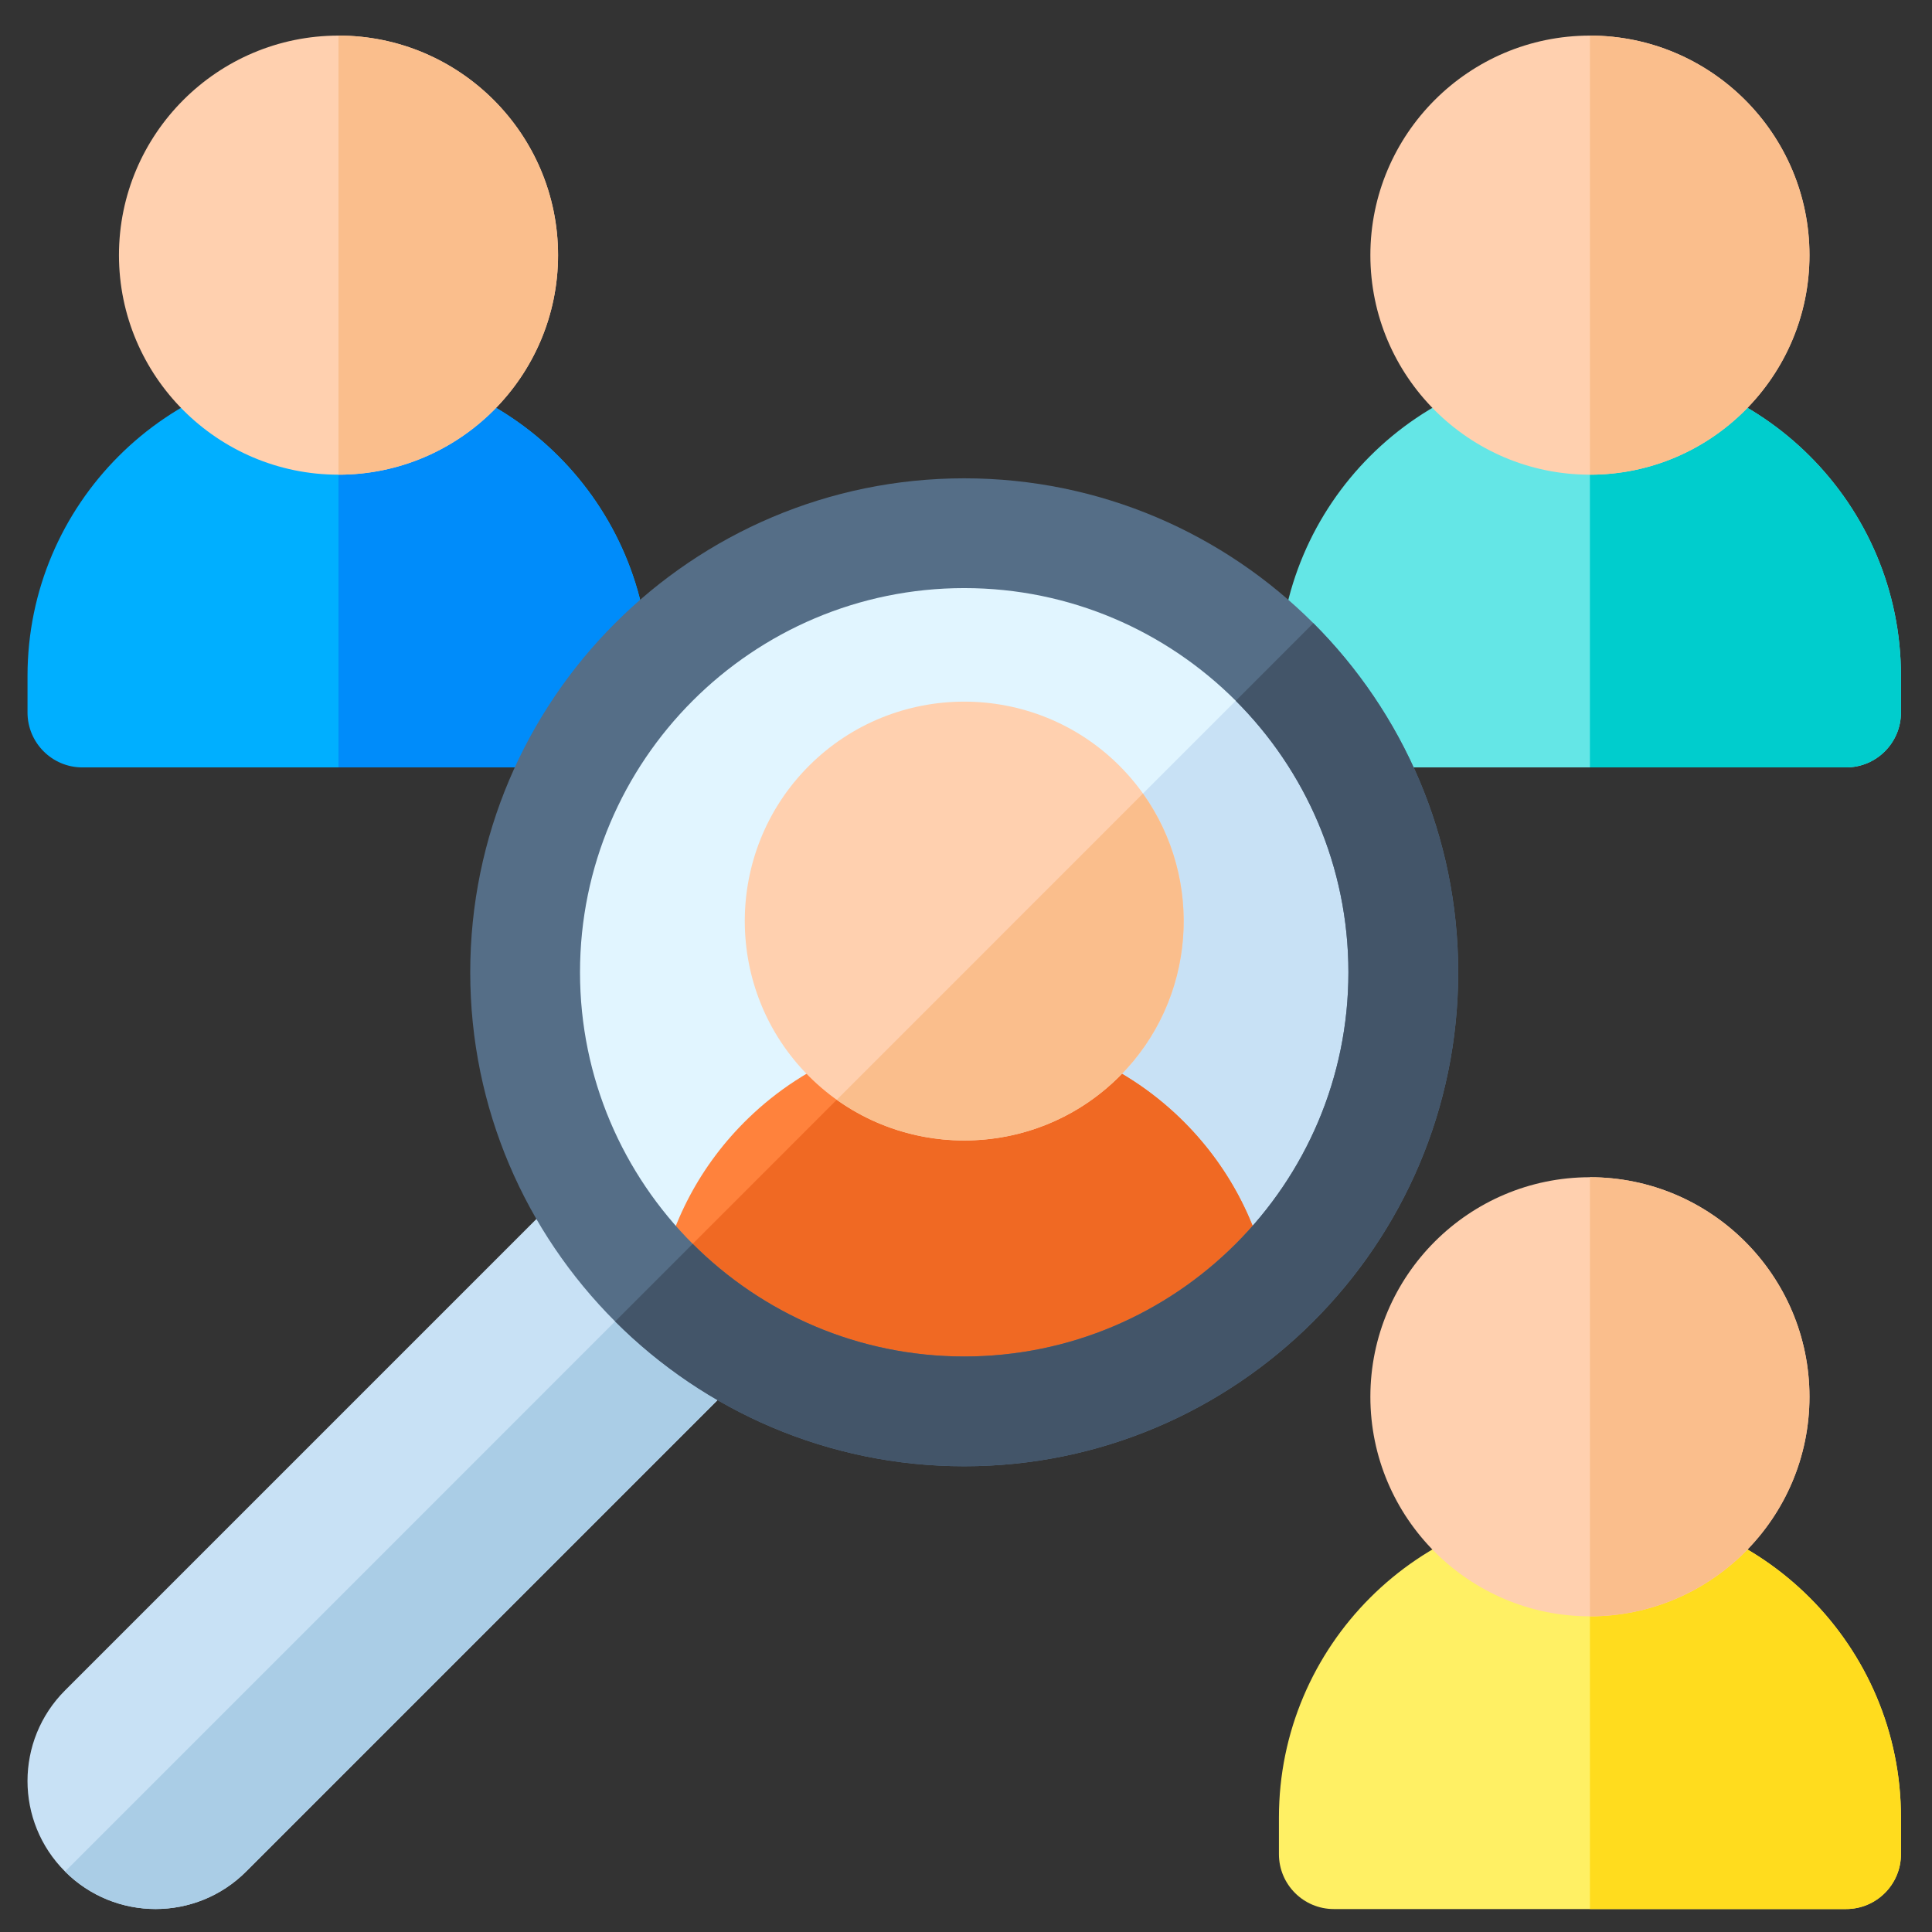
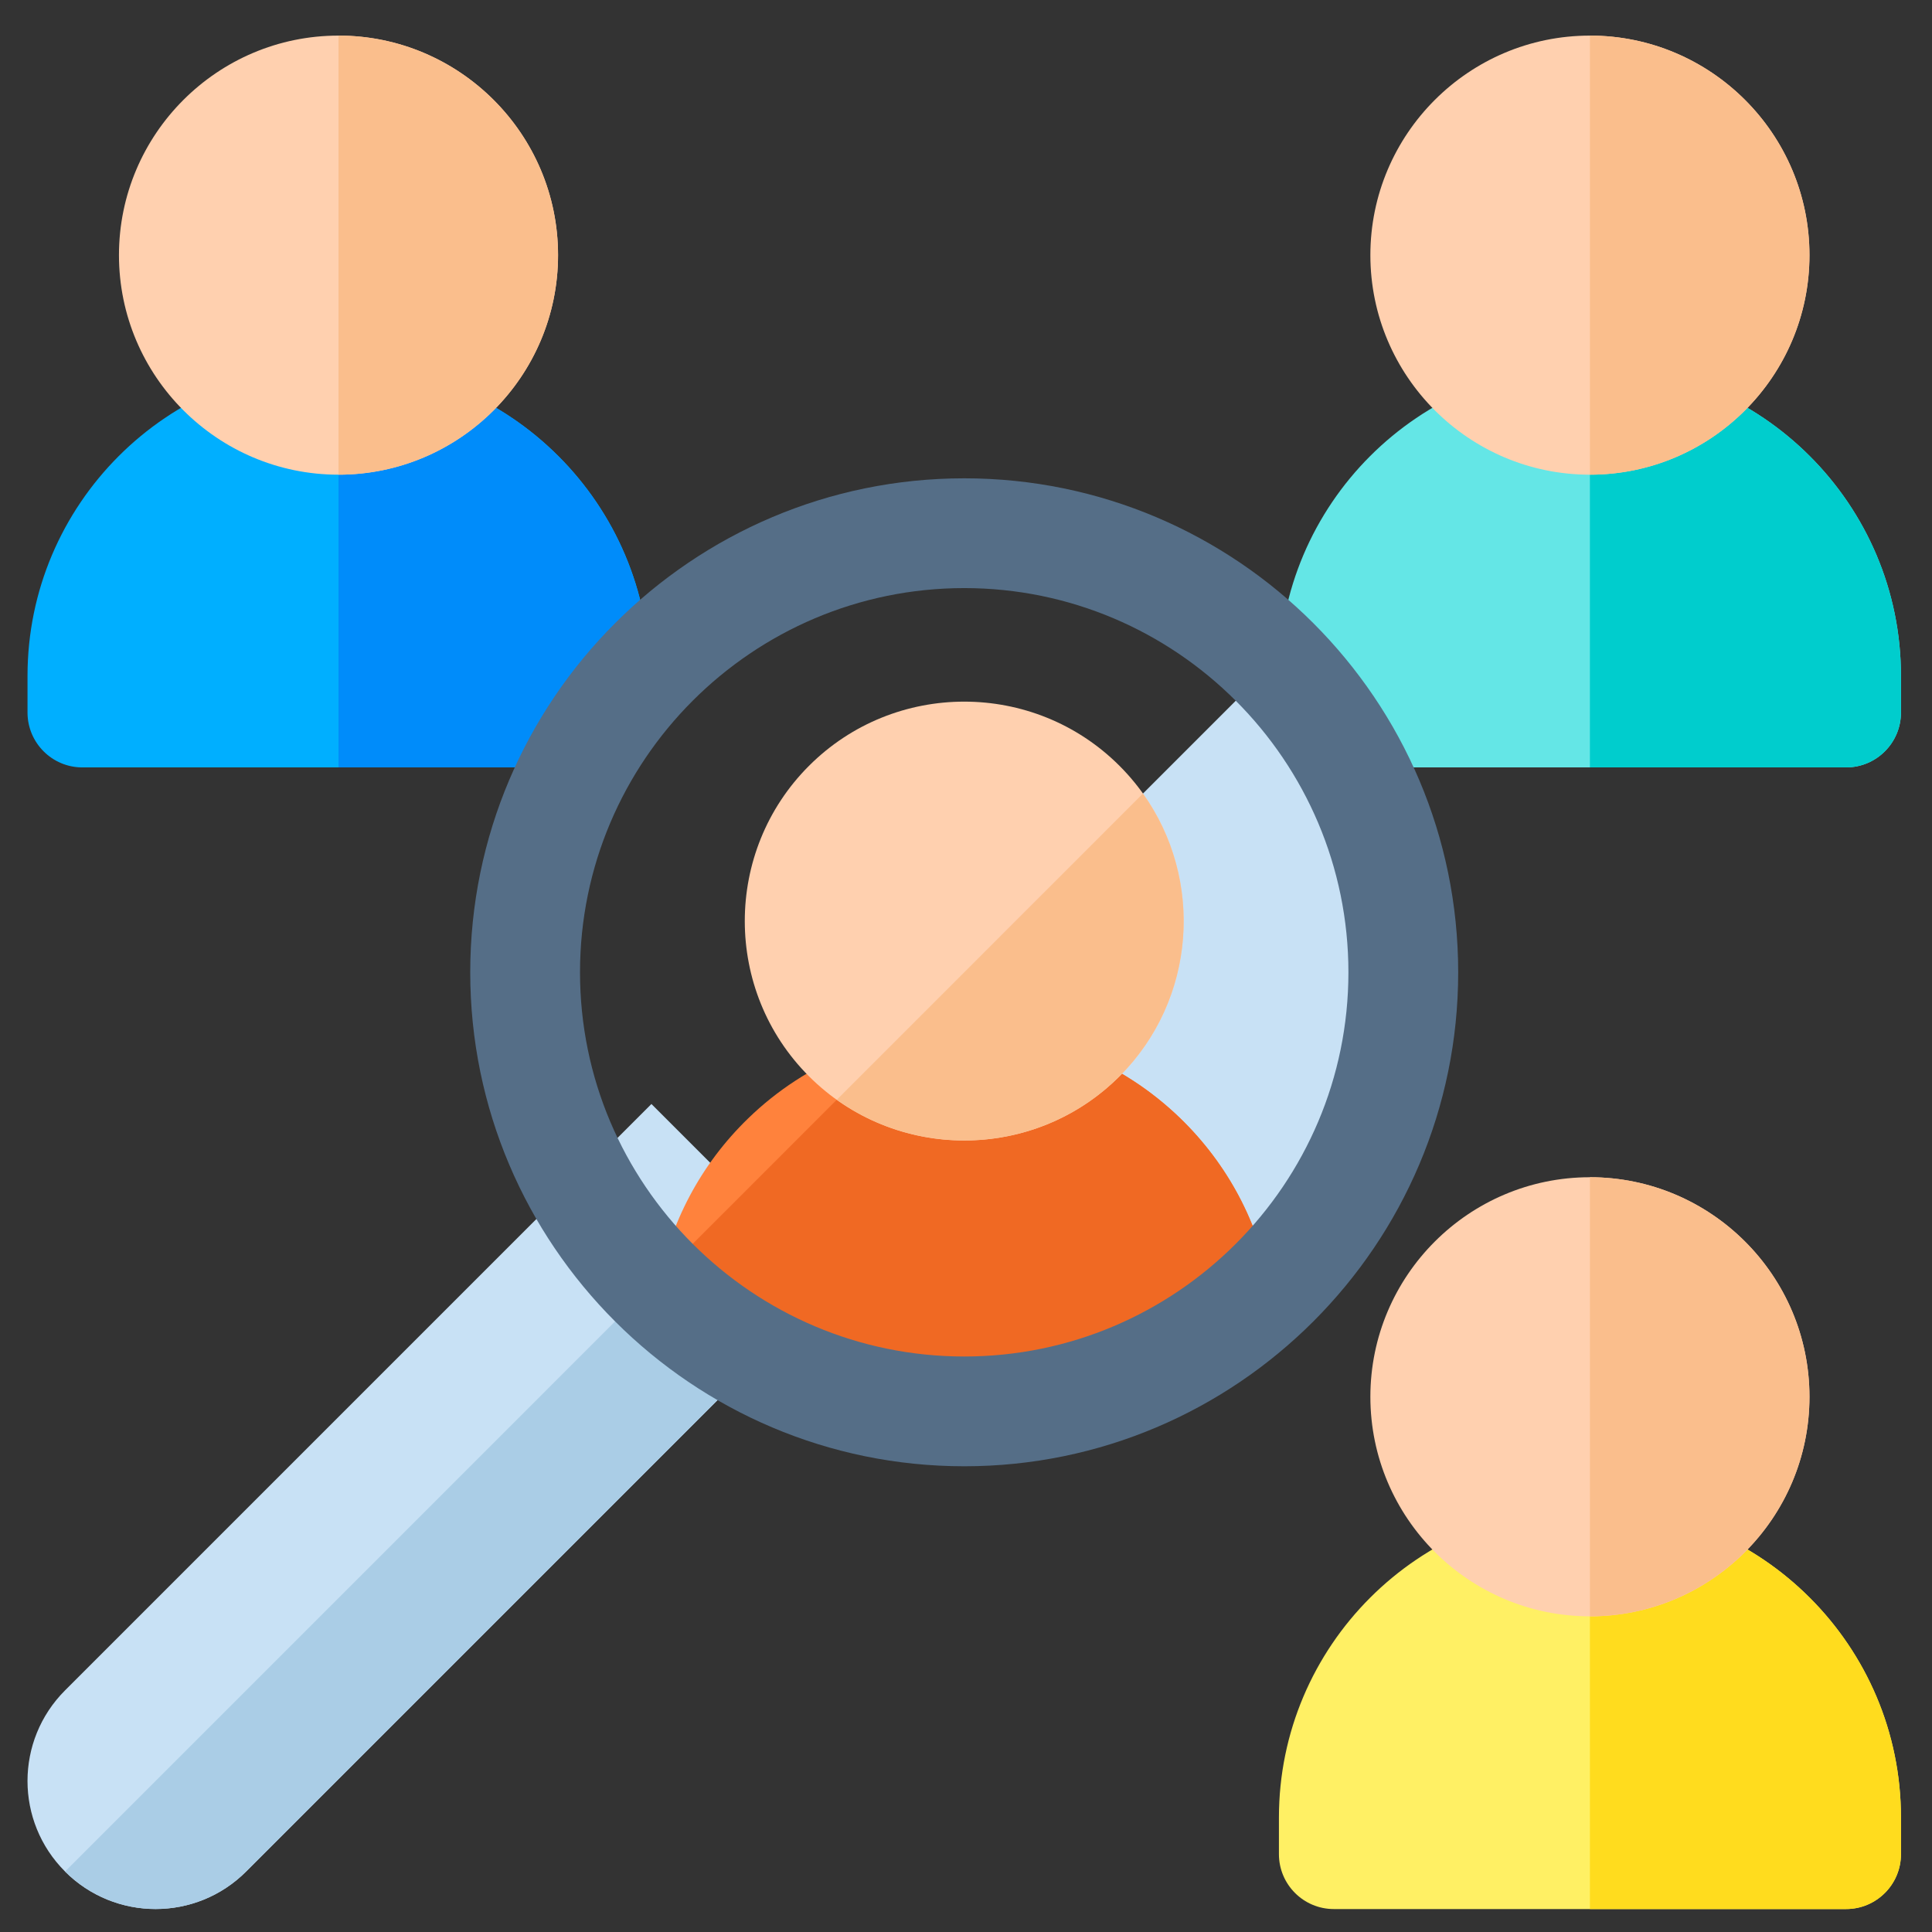
<svg xmlns="http://www.w3.org/2000/svg" width="33" height="33" viewBox="0 0 33 33" fill="none">
  <rect x="0" y="0" width="33" height="33" fill="#333333" stroke="none" />
  <g clip-path="url(#clip0_9945_180992)">
    <path d="M31.532 32.608H22.782C22.265 32.608 21.845 32.188 21.845 31.67V31.045C21.845 28.116 24.228 25.733 27.157 25.733C30.087 25.733 32.47 28.116 32.47 31.045V31.67C32.47 32.188 32.05 32.608 31.532 32.608Z" fill="#FFF064" />
    <path d="M31.532 32.608C32.05 32.608 32.47 32.188 32.47 31.67V31.045C32.47 28.116 30.087 25.733 27.157 25.733V32.608H31.532Z" fill="#FFDC1E" />
    <path d="M27.157 27.608C25.09 27.608 23.407 25.925 23.407 23.858C23.407 21.79 25.09 20.108 27.157 20.108C29.225 20.108 30.907 21.79 30.907 23.858C30.907 25.925 29.225 27.608 27.157 27.608Z" fill="#FFD0AF" />
    <path d="M27.157 20.108V27.608C29.225 27.608 30.907 25.925 30.907 23.858C30.907 21.79 29.225 20.108 27.157 20.108Z" fill="#FABE8C" />
    <path d="M10.158 13.108H1.407C0.89 13.108 0.47 12.688 0.47 12.17V11.545C0.47 8.616 2.853 6.233 5.782 6.233C8.712 6.233 11.095 8.616 11.095 11.545V12.17C11.095 12.688 10.675 13.108 10.158 13.108Z" fill="#00AFFF" />
    <path d="M10.158 13.108C10.675 13.108 11.095 12.688 11.095 12.17V11.545C11.095 8.616 8.712 6.233 5.782 6.233V13.108H10.158Z" fill="#008CFA" />
    <path d="M5.782 8.108C3.715 8.108 2.032 6.425 2.032 4.358C2.032 2.29 3.715 0.608 5.782 0.608C7.85 0.608 9.532 2.29 9.532 4.358C9.532 6.425 7.85 8.108 5.782 8.108Z" fill="#FFD0AF" />
    <path d="M5.782 0.608V8.108C7.85 8.108 9.532 6.425 9.532 4.358C9.532 2.29 7.85 0.608 5.782 0.608Z" fill="#FABE8C" />
    <path d="M31.532 13.108H22.782C22.265 13.108 21.845 12.688 21.845 12.17V11.545C21.845 8.616 24.228 6.233 27.157 6.233C30.087 6.233 32.47 8.616 32.47 11.545V12.17C32.47 12.688 32.05 13.108 31.532 13.108Z" fill="#64E6E6" />
    <path d="M31.532 13.108C32.05 13.108 32.47 12.688 32.47 12.17V11.545C32.47 8.616 30.087 6.233 27.157 6.233V13.108H31.532Z" fill="#00CDCD" />
    <path d="M27.157 8.108C25.09 8.108 23.407 6.425 23.407 4.358C23.407 2.29 25.09 0.608 27.157 0.608C29.225 0.608 30.907 2.29 30.907 4.358C30.907 6.425 29.225 8.108 27.157 8.108Z" fill="#FFD0AF" />
    <path d="M27.157 0.608V8.108C29.225 8.108 30.907 6.425 30.907 4.358C30.907 2.29 29.225 0.608 27.157 0.608Z" fill="#FABE8C" />
    <path d="M14.22 21.95C14.218 21.953 14.224 21.947 14.221 21.95L4.204 31.967C3.35 32.821 1.965 32.821 1.111 31.967C0.256 31.113 0.256 29.728 1.111 28.873L11.127 18.857L14.22 21.95Z" fill="#C8E1F5" />
    <path d="M4.204 31.967L14.221 21.95C14.224 21.947 14.218 21.953 14.22 21.95L12.674 20.403L1.111 31.967C1.965 32.821 3.35 32.821 4.204 31.967Z" fill="#AACDE6" />
-     <path d="M16.47 24.108C20.612 24.108 23.97 20.75 23.97 16.608C23.97 12.466 20.612 9.108 16.47 9.108C12.328 9.108 8.97 12.466 8.97 16.608C8.97 20.75 12.328 24.108 16.47 24.108Z" fill="#E1F5FF" />
    <path d="M11.167 21.911C12.524 23.268 14.399 24.108 16.47 24.108C20.612 24.108 23.97 20.75 23.97 16.608C23.97 14.537 23.131 12.662 21.773 11.304L11.167 21.911Z" fill="#C8E1F5" />
    <path d="M16.47 24.108C18.502 24.108 20.345 23.299 21.695 21.987C21.502 20.892 20.971 19.887 20.16 19.101C19.165 18.138 17.855 17.608 16.47 17.608H16.47C15.085 17.608 13.775 18.138 12.781 19.101C11.969 19.887 11.438 20.892 11.245 21.987C12.595 23.299 14.438 24.108 16.47 24.108Z" fill="#FF823C" />
    <path d="M11.245 21.987C12.595 23.299 14.438 24.108 16.47 24.108C18.502 24.108 20.345 23.299 21.695 21.987C21.502 20.892 20.971 19.887 20.16 19.101C19.165 18.138 17.855 17.608 16.47 17.608H16.47C16.089 17.608 15.715 17.649 15.35 17.727L11.284 21.794C11.27 21.858 11.256 21.922 11.245 21.987Z" fill="#F06923" />
    <path d="M8.032 16.608C8.032 11.955 11.818 8.17 16.47 8.17C21.122 8.17 24.907 11.955 24.907 16.608C24.907 21.26 21.122 25.045 16.47 25.045C11.818 25.045 8.032 21.26 8.032 16.608ZM9.907 16.608C9.907 20.226 12.851 23.17 16.47 23.17C20.088 23.17 23.032 20.226 23.032 16.608C23.032 12.989 20.088 10.045 16.47 10.045C12.851 10.045 9.907 12.989 9.907 16.608Z" fill="#556E87" />
-     <path d="M21.108 11.97C22.297 13.158 23.032 14.798 23.032 16.608C23.032 20.226 20.088 23.17 16.47 23.17C14.661 23.17 13.02 22.434 11.832 21.246L10.507 22.571C12.034 24.099 14.144 25.045 16.47 25.045C21.122 25.045 24.907 21.26 24.907 16.608C24.907 14.281 23.961 12.172 22.433 10.644L21.108 11.97Z" fill="#435569" />
    <path d="M13.818 13.081C15.28 11.619 17.66 11.619 19.122 13.081C20.584 14.543 20.584 16.922 19.122 18.384C17.66 19.846 15.28 19.846 13.818 18.384C12.356 16.922 12.356 14.543 13.818 13.081Z" fill="#FFD0AF" />
    <path d="M14.293 18.785C15.756 19.83 17.808 19.697 19.122 18.384C20.435 17.071 20.568 15.019 19.522 13.555L14.293 18.785Z" fill="#FABE8C" />
  </g>
  <defs>
    <clipPath id="clip0_9945_180992">
      <rect width="32" height="32" fill="white" transform="translate(0.47 0.608)" />
    </clipPath>
  </defs>
</svg>